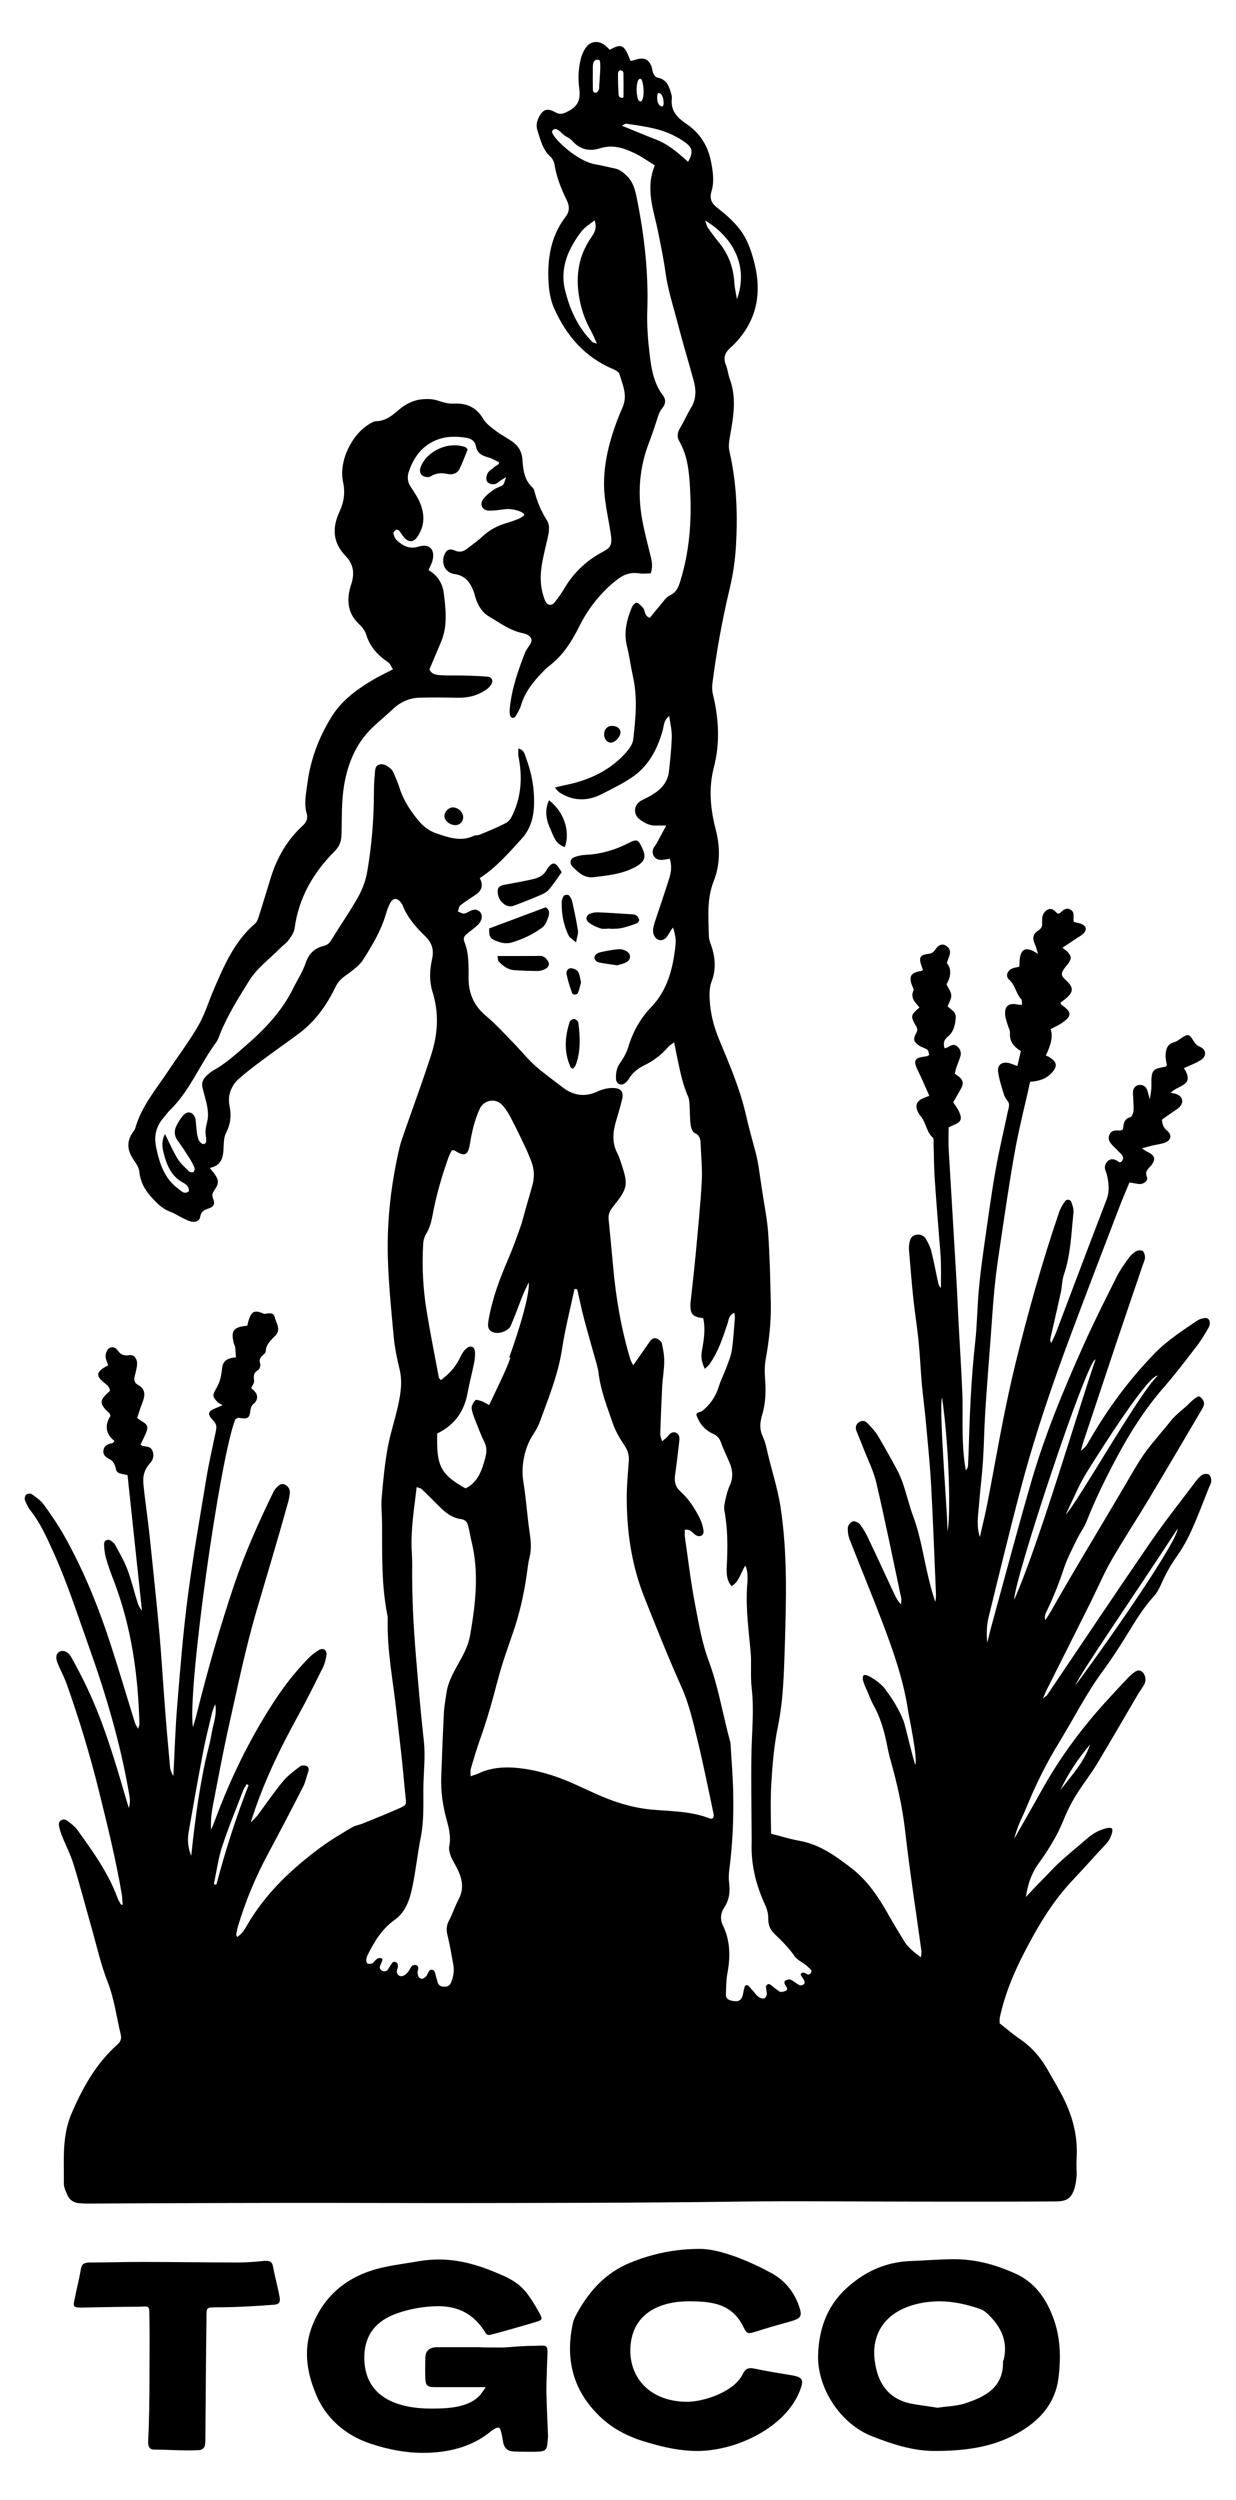
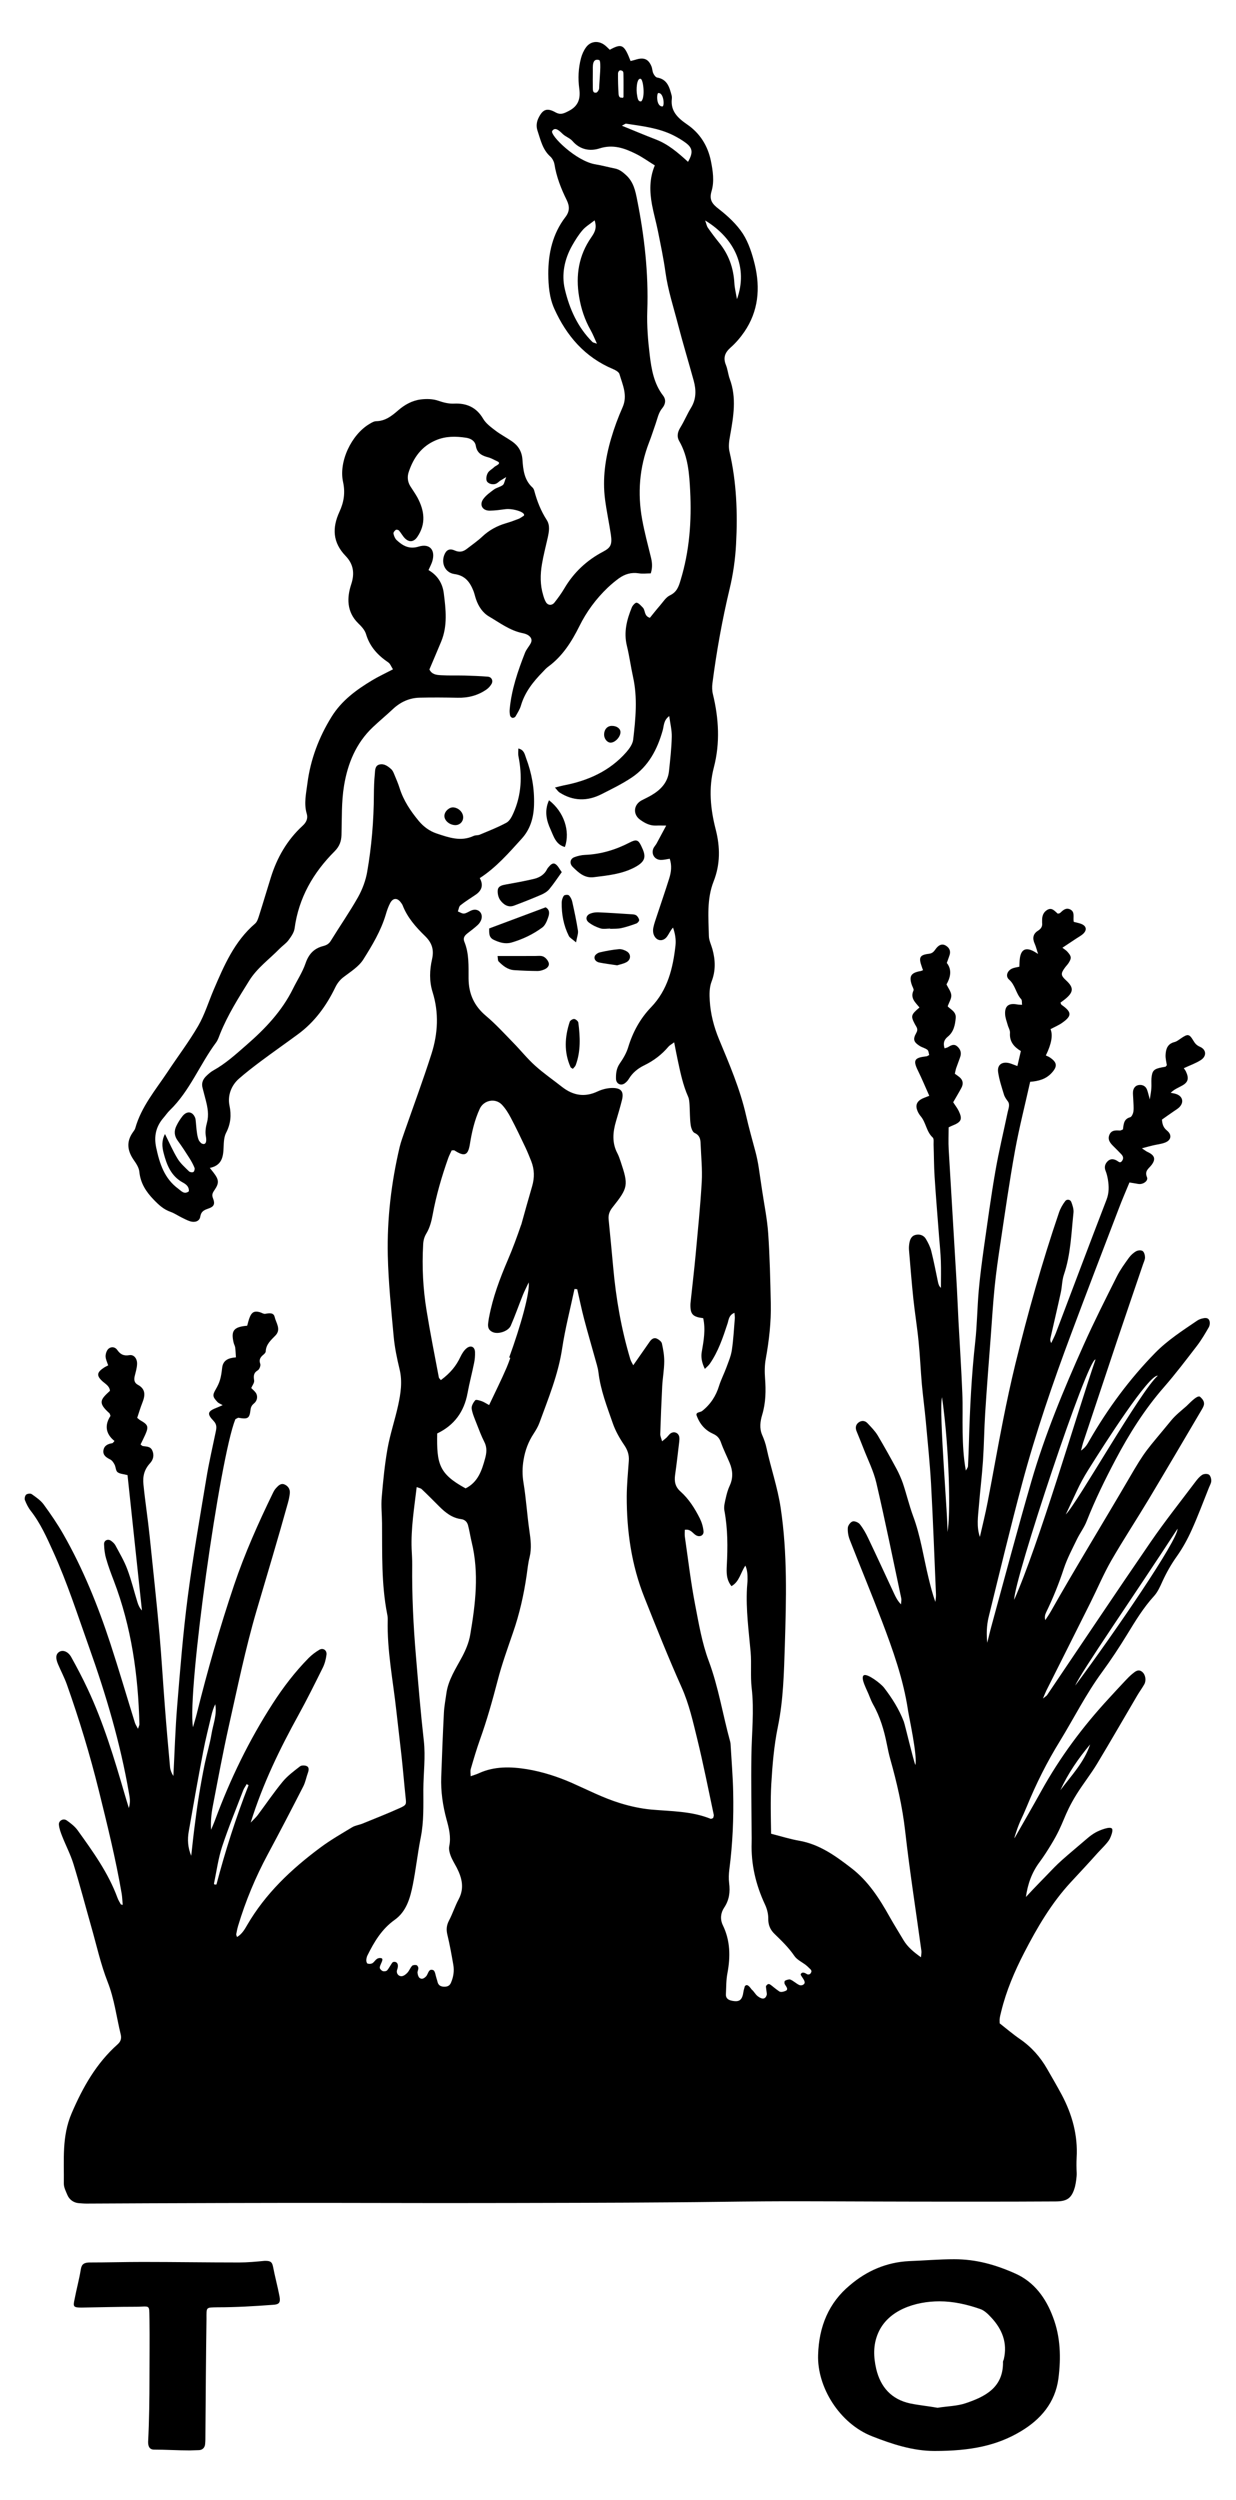
<svg xmlns="http://www.w3.org/2000/svg" id="a" viewBox="0 0 230.476 466.038">
  <path d="M225.423,274.887c-.283-.2-.92-.165-1.239.035-.507.318-.908.814-1.274,1.297-2.807,3.727-5.719,7.394-8.361,11.239-6.498,9.458-12.867,19.011-19.294,28.516-.094.142-.26.224-.779.649.342-.79.46-1.132.625-1.462,2.747-5.472,5.495-10.932,8.232-16.416,1.297-2.595,2.429-5.295,3.868-7.807,2.253-3.904,4.729-7.677,7.052-11.546,3.302-5.519,6.557-11.062,9.824-16.605.118-.189.224-.401.318-.601.33-.778-.059-1.309-.613-1.804-.507-.448-2.123,1.356-2.548,1.734-.979.861-2.017,1.663-2.83,2.653-4.776,5.826-4.659,5.283-8.008,11.05-4.08,7.005-10.425,17.407-14.4,24.483-.33.59-.719,1.144-1.085,1.71-.153-.578-.047-1.014.142-1.415,1.333-2.76,2.37-5.319,3.325-8.22.625-1.875,1.569-3.644,2.429-5.425.566-1.168,1.38-2.229,1.84-3.432,1.545-3.915,3.396-7.689,5.366-11.416,2.548-4.823,5.425-9.399,9.034-13.527,2.158-2.477,4.151-5.106,6.156-7.713.838-1.097,1.533-2.288,2.218-3.479.188-.354.236-.943.059-1.286-.283-.578-.92-.413-1.438-.283-.295.083-.578.212-.826.377-2.724,1.852-5.496,3.632-7.819,6.003-4.788,4.894-8.821,10.366-12.242,16.298-.354.601-.636,1.262-1.58,1.911.212-.802.307-1.238.448-1.651,2.076-6.239,4.151-12.477,6.239-18.716,1.604-4.776,3.243-9.553,4.871-14.341.141-.425.377-.873.377-1.309,0-.401-.153-.967-.436-1.179-.271-.2-.884-.153-1.214.035-.519.283-.991.731-1.345,1.203-.802,1.12-1.627,2.241-2.241,3.467-2.123,4.234-4.269,8.468-6.204,12.796-3.726,8.314-7.229,16.723-9.765,25.485-2.571,8.88-4.941,17.831-7.383,26.747-.306,1.097-.554,2.194-.825,3.29-.177-1.627-.118-3.231.248-4.765,2.04-8.314,4.045-16.652,6.25-24.919,2.535-9.458,5.708-18.728,9.14-27.891,2.913-7.807,5.909-15.591,8.892-23.386.613-1.627,1.309-3.22,1.981-4.847.495.083.79.13,1.085.177.306.047.601.13.908.118.766-.047,1.533-.672,1.274-1.286-.507-1.203.377-1.616.884-2.311.802-1.085.542-1.793-.814-2.406-.236-.106-.436-.283-1.015-.66.944-.248,1.51-.413,2.076-.542.743-.177,1.521-.248,2.229-.519,1.156-.436,1.357-1.439.378-2.241-.684-.554-.884-1.179-.943-2.052.707-.507,1.462-1.026,2.205-1.545.401-.283.849-.519,1.156-.896.814-.955.378-2.028-.825-2.359-.295-.094-.613-.13-.908-.189.672-.684,1.427-.944,2.111-1.333,1.167-.637,1.333-1.368.719-2.665-.118-.236-.295-.448-.389-.59,1.132-.531,2.229-.908,3.184-1.521,1.12-.731,1.038-1.958-.177-2.477-.625-.271-.92-.625-1.239-1.168-.766-1.274-1.038-1.262-2.359-.354-.366.248-.743.554-1.156.649-1.309.33-1.604,1.321-1.651,2.441-.024.649.165,1.321.236,1.875-.165.177-.2.271-.271.283-.212.047-.436.071-.66.118-1.486.283-1.816.601-1.934,2.052-.047.601.024,1.226-.024,1.84-.024.519-.13,1.05-.283,2.076-.271-.979-.366-1.427-.53-1.84-.26-.66-.849-.92-1.474-.849-.673.071-1.073.59-1.132,1.262-.036.448.035.908.047,1.368.023.767.117,1.533.035,2.288-.047.389-.318,1.014-.602,1.097-1.273.33-1.214,1.403-1.356,2.276-.259.094-.401.2-.53.2-.779-.035-1.592-.118-1.981.767-.413.943.153,1.592.779,2.205.483.483.967.955,1.438,1.462.342.366.46.767.13,1.226-.342.495-.625.165-.932-.024-.578-.354-1.215-.413-1.71.047-.53.495-.731,1.132-.413,1.875.2.495.318,1.026.413,1.557.212,1.286.236,2.512-.26,3.797-3.196,8.279-6.309,16.593-9.458,24.884-.248.625-.567,1.215-.849,1.828-.189-.342-.212-.637-.142-.92.637-2.83,1.309-5.649,1.923-8.479.248-1.109.224-2.3.59-3.373,1.273-3.75,1.368-7.666,1.781-11.534.071-.637-.165-1.356-.401-1.981-.2-.519-.837-.578-1.132-.189-.496.649-.92,1.392-1.179,2.17-3.161,9.27-5.791,18.692-8.126,28.198-.849,3.491-1.604,7.005-2.3,10.531-1.014,5.095-1.899,10.213-2.889,15.319-.413,2.146-.944,4.257-1.427,6.392-.66-1.946-.342-3.833-.189-5.72.224-2.819.578-5.625.766-8.456.2-2.972.224-5.956.413-8.928.306-4.812.684-9.612,1.05-14.411.224-3.054.412-6.109.719-9.152.271-2.653.648-5.307,1.05-7.949.872-5.814,1.698-11.64,2.747-17.43.779-4.269,1.863-8.491,2.819-12.796,1.569-.118,2.937-.495,3.986-1.627,1.144-1.238,1.073-1.993-.354-2.937-.212-.142-.472-.224-.708-.342q1.58-3.231.873-4.906c.719-.389,1.498-.708,2.17-1.179,1.863-1.309,1.816-2.005-.118-3.361-.094-.071-.106-.224-.2-.401.366-.283.743-.531,1.085-.837,1.38-1.203,1.368-2.028-.035-3.314-.979-.908-1.026-1.25-.26-2.312.212-.307.495-.578.708-.896.613-.955.578-1.286-.271-2.205-.189-.201-.448-.354-.861-.672.967-.637,1.781-1.179,2.595-1.722.436-.295.932-.543,1.309-.908.755-.743.53-1.51-.531-1.863-.424-.142-.861-.224-1.262-.33-.165-.884.306-1.887-.719-2.347-.767-.33-1.297.189-1.805.672-.094.094-.271.106-.436.153-.566-.436-1.061-1.227-1.946-.731-.731.413-1.003,1.12-.99,1.946.012.153-.012.307,0,.46.094.696-.189,1.132-.79,1.51-.92.578-1.038,1.415-.602,2.394.236.519.366,1.085.637,1.922-.483-.295-.66-.413-.837-.507-1.451-.755-2.311-.342-2.548,1.262-.082.519-.071,1.05-.106,1.627-.495.118-.955.165-1.356.342-.908.413-1.274,1.427-.566,2.052,1.167,1.014,1.274,2.583,2.264,3.656.189.201.106.649.165,1.05-.425-.024-.649-.012-.861-.059-1.604-.318-2.382.248-2.3,1.793.024.672.283,1.333.472,1.993.13.507.472,1.014.436,1.51-.118,1.58.696,2.583,2.029,3.385-.212.92-.413,1.804-.649,2.795-.484-.177-.825-.318-1.167-.436-1.51-.543-2.63.071-2.429,1.545.2,1.415.66,2.795,1.085,4.187.142.484.436.884.743,1.297.425.59.106,1.321-.047,2.017-.766,3.668-1.651,7.312-2.288,10.991-.825,4.741-1.462,9.505-2.146,14.27-.366,2.653-.72,5.307-.955,7.96-.283,3.208-.307,6.427-.66,9.611-.684,6.168-.99,12.348-1.168,18.551-.047,1.521-.094,3.054-.177,4.588-.024.283-.259.543-.401.826-.448-2.453-.555-4.812-.602-7.17-.047-2.441.047-4.894-.059-7.335-.177-4.422-.472-8.857-.708-13.279-.141-2.748-.248-5.507-.413-8.255-.46-7.937-.955-15.874-1.415-23.811-.082-1.368-.012-2.736-.012-4.128.272-.13.46-.236.649-.307,1.71-.672,1.969-1.191,1.25-2.712-.283-.59-.708-1.12-1.05-1.663.531-.932,1.05-1.781,1.521-2.665.413-.755.33-1.474-.377-2.04-.283-.224-.578-.425-.837-.613.106-.448.153-.755.248-1.038.248-.731.542-1.439.778-2.158.224-.731.024-1.356-.554-1.875-.578-.531-1.109-.271-1.663.071-.2.142-.472.177-.719.271-.318-1.002-.083-1.616.601-2.182,1.097-.884,1.356-2.158,1.474-3.479.106-1.191-.979-1.592-1.498-2.17.283-.814.731-1.474.673-2.087-.059-.684-.578-1.333-.897-2.005q1.356-2.359.059-3.998c.165-.46.354-.955.519-1.462.248-.767-.047-1.368-.684-1.757-.731-.448-1.321-.106-1.793.472-.366.46-.578.943-1.356,1.038-1.769.201-1.969.696-1.345,2.429.071.212.142.425.224.625-.165.071-.295.142-.424.165-1.816.307-2.229.943-1.663,2.594.118.354.424.802.307,1.05-.66,1.415.401,2.253,1.12,3.149-1.592,1.356-1.662,1.58-.849,3.125.271.519.684.873.248,1.627-.684,1.203-.46,1.722.66,2.429.448.283,1.026.389,1.427.719.224.189.236.649.33.955-.177.106-.236.142-.306.177-.071.035-.142.059-.212.071-2.276.248-2.535.731-1.58,2.677.731,1.486,1.368,3.019,2.111,4.682-.567.236-.979.366-1.368.554-.99.519-1.262,1.25-.826,2.288.142.342.354.684.59.967,1.003,1.179,1.05,2.878,2.241,3.963.259.236.153.873.165,1.333.071,1.993.059,3.986.189,5.967.236,3.738.554,7.465.837,11.204.118,1.521.283,3.043.33,4.576.059,1.639.012,3.302.012,4.953-.354-.318-.448-.672-.531-1.014-.412-1.946-.778-3.904-1.262-5.826-.2-.802-.59-1.58-1.014-2.288-.366-.613-1.026-.908-1.781-.778-.814.13-1.132.731-1.274,1.439-.082.448-.13.92-.094,1.368.259,3.043.495,6.097.814,9.128.283,2.665.719,5.307.978,7.972.272,2.653.378,5.331.613,8.008.212,2.276.519,4.552.731,6.84.354,3.88.755,7.76.979,11.652.377,6.875.625,13.751.92,20.638.024.46-.07.932-.106,1.403-.554-1.486-.908-2.96-1.274-4.446-.943-3.856-1.486-7.819-2.889-11.569-.731-1.993-1.227-4.092-1.899-6.097-.259-.767-.79-1.969-1.179-2.677-1.132-2.099-2.299-4.187-3.514-6.239-.507-.837-1.214-1.545-1.886-2.264-.472-.519-1.109-.578-1.663-.177-.555.401-.66,1.002-.401,1.639.436,1.073.872,2.123,1.285,3.196.826,2.135,1.887,4.222,2.406,6.439,1.663,7.147,3.125,14.341,4.646,21.523.071.354-.035.755-.047,1.132-.625-.649-.967-1.321-1.285-2.005-1.616-3.467-3.208-6.934-4.859-10.39-.424-.896-.92-1.781-1.533-2.547-.271-.342-.978-.637-1.356-.519-.389.118-.849.743-.884,1.168-.047.731.083,1.521.342,2.205,1.981,5.071,4.069,10.083,6.003,15.166,2.064,5.425,4.021,10.909,4.882,16.699.165,1.179,1.781,8.468,1.368,10.166-.389-.92-1.946-7.56-2.158-8.102-.884-2.311-2.193-4.375-3.691-6.321-.66-.837-3.078-2.63-3.727-2.323-.814.401.649,2.901,1.015,3.951.2.519.424,1.038.696,1.533,1.285,2.264,2.028,4.776,2.535,7.324.189.955.389,1.911.648,2.842,1.25,4.422,2.265,8.869,2.784,13.456.837,7.442,2.005,14.848,3.019,22.266.047.318-.036.66-.071,1.215-1.403-1.002-2.5-1.922-3.255-3.184-.861-1.451-1.757-2.877-2.583-4.34-1.911-3.42-4.01-6.699-7.182-9.128-2.925-2.252-5.885-4.399-9.659-5.071-1.71-.295-3.385-.826-5.272-1.309-.047-3.066-.142-6.18.035-9.305.212-3.585.507-7.147,1.239-10.697,1.014-4.965,1.12-10.036,1.285-15.084.26-8.562.507-17.124-.778-25.674-.567-3.797-1.828-7.394-2.63-11.109-.177-.849-.472-1.675-.825-2.477-.519-1.203-.366-2.512.012-3.75.673-2.252.708-4.505.531-6.816-.094-1.203-.082-2.453.142-3.644.613-3.396,1.003-6.816.932-10.26-.094-4.363-.189-8.727-.484-13.079-.189-2.724-.755-5.437-1.156-8.149-.2-1.356-.401-2.712-.601-4.069-.118-.837-.389-2.182-.614-2.996-.601-2.252-1.238-4.505-1.757-6.781-1.121-4.953-3.125-9.588-5.059-14.246-.943-2.288-1.556-4.658-1.71-7.111-.083-1.191-.083-2.512.33-3.585.802-2.064.719-4.033.165-6.062-.225-.814-.637-1.616-.66-2.429-.071-3.432-.424-6.887.884-10.201,1.25-3.172,1.238-6.368.389-9.682-.979-3.797-1.368-7.666-.342-11.581,1.179-4.54.92-9.093-.177-13.621-.165-.649-.177-1.38-.094-2.04.766-5.92,1.816-11.793,3.207-17.607.66-2.736,1.061-5.578,1.203-8.385.307-5.743.094-11.487-1.214-17.136-.248-1.026-.083-2.064.117-3.149.614-3.455,1.215-6.958-.07-10.425-.318-.861-.389-1.816-.731-2.653-.542-1.344-.189-2.288.872-3.231.967-.849,1.828-1.863,2.56-2.925,2.641-3.856,3.007-8.137,1.957-12.548-.483-1.981-1.132-4.045-2.217-5.743-1.144-1.757-2.783-3.278-4.446-4.576-1.25-.955-1.887-1.71-1.403-3.349.555-1.863.248-3.833-.13-5.696-.578-2.795-2.04-5.13-4.422-6.758-1.734-1.191-3.114-2.477-2.854-4.764.023-.177.012-.472-.036-.649-.401-1.498-.79-2.995-2.689-3.326-.283-.047-.578-.448-.72-.767-.2-.401-.177-.908-.354-1.321-.566-1.38-1.427-1.722-2.925-1.25-.318.106-.66.177-.967.259-1.202-3.102-1.627-3.326-3.879-2.099-.378-.342-.731-.755-1.168-1.026-1.144-.719-2.465-.519-3.255.566-.436.59-.755,1.321-.944,2.028-.495,1.875-.578,3.786-.318,5.696.248,1.84-.153,3.22-1.981,4.151-.897.46-1.51.778-2.477.236-1.557-.861-2.324-.554-3.101.967-.413.802-.507,1.627-.236,2.453.578,1.722.943,3.55,2.406,4.847.354.307.684.955.755,1.415.377,2.37,1.238,4.564,2.288,6.687.554,1.144.578,2.099-.248,3.172-2.382,3.113-3.196,6.746-3.184,10.567.012,2.217.2,4.47,1.121,6.522,2.276,5.047,5.696,9.022,10.92,11.227.472.201,1.109.543,1.227.944.59,2.017,1.569,3.974.578,6.203-.837,1.887-1.557,3.833-2.135,5.814-1.085,3.691-1.628,7.477-1.132,11.333.283,2.194.754,4.364,1.085,6.557.283,1.922-.059,2.465-1.439,3.196-3.031,1.592-5.484,3.868-7.241,6.864-.543.92-1.179,1.793-1.84,2.63-.46.578-1.203.554-1.581-.071-.248-.413-.401-.896-.53-1.356-.566-1.875-.542-3.797-.224-5.696.271-1.651.707-3.29,1.073-4.93.248-1.132.484-2.335-.177-3.349-1.085-1.687-1.804-3.503-2.311-5.413-.059-.224-.165-.46-.318-.613-1.569-1.403-1.769-3.326-1.899-5.236-.107-1.51-.79-2.606-1.993-3.42-1.015-.696-2.111-1.262-3.078-2.005-.837-.637-1.757-1.321-2.264-2.194-1.227-2.087-3.043-2.925-5.425-2.807-1.014.047-1.993-.212-2.948-.543-.99-.342-2.17-.366-3.243-.236-1.615.201-3.031.991-4.269,2.076-1.168,1.014-2.359,1.946-4.034,1.981-.424,0-.872.271-1.262.507-3.349,1.97-5.779,7.005-4.93,10.838.436,2.017.142,3.774-.684,5.555-1.368,2.984-1.274,5.708,1.167,8.232,1.38,1.439,1.745,3.113,1.038,5.26-.825,2.488-.872,5.142,1.297,7.276.602.578,1.239,1.262,1.463,2.028.696,2.335,2.193,3.951,4.151,5.272.365.248.542.778.872,1.286-1.403.731-2.653,1.309-3.833,2.017-2.972,1.781-5.743,3.797-7.618,6.828-2.37,3.821-3.939,7.984-4.505,12.418-.224,1.828-.696,3.75-.118,5.673.248.826-.059,1.58-.779,2.229-2.889,2.653-4.776,5.944-5.932,9.67-.731,2.323-1.415,4.67-2.158,6.993-.177.554-.366,1.226-.766,1.569-3.869,3.314-5.791,7.831-7.725,12.336-.955,2.241-1.675,4.635-2.889,6.734-1.722,2.972-3.821,5.72-5.72,8.597-2.241,3.361-4.894,6.486-6.015,10.484-.082.283-.295.531-.472.79-1.215,1.745-.99,3.408.177,5.106.472.672.991,1.451,1.061,2.229.212,2.123,1.25,3.715,2.677,5.189.92.955,1.84,1.816,3.125,2.264.708.248,1.357.696,2.041,1.038.542.271,1.096.566,1.675.743.861.248,1.698-.024,1.84-.873.177-1.073.79-1.262,1.615-1.557.932-.318,1.168-.837.779-1.816-.283-.684-.13-1.026.26-1.592.92-1.344.814-1.958-.201-3.279-.177-.224-.354-.448-.672-.849,2.288-.472,2.512-2.099,2.571-3.892.035-.908.071-1.899.472-2.665.849-1.651,1.003-3.279.625-5.059-.389-1.852.331-3.762,1.757-5.012,1.309-1.144,2.701-2.217,4.104-3.267,2.264-1.687,4.588-3.314,6.863-4.989,3.137-2.288,5.343-5.331,7.017-8.798.354-.731.861-1.38,1.509-1.875,1.309-1.002,2.83-1.934,3.692-3.278,1.662-2.642,3.29-5.342,4.198-8.385.212-.731.46-1.462.814-2.135.519-.991,1.32-1.026,1.969-.165.13.177.283.366.366.578.884,2.276,2.465,4.057,4.163,5.708,1.285,1.25,1.722,2.524,1.321,4.316-.46,2.017-.542,4.104.094,6.132,1.214,3.868,1.002,7.748-.2,11.522-1.557,4.871-3.338,9.67-5.024,14.506-.318.943-.672,1.875-.908,2.842-1.569,6.663-2.37,13.432-2.217,20.261.118,5.024.637,10.06,1.096,15.072.189,2.052.613,4.092,1.097,6.097.566,2.311.212,4.552-.271,6.781-.59,2.689-1.486,5.319-1.969,8.019-.531,2.995-.826,6.05-1.085,9.093-.142,1.592.047,3.208.059,4.823.047,5.649-.142,11.322.955,16.923.082.366.118.755.106,1.132-.141,5.696.991,11.263,1.604,16.888.306,2.807.66,5.614.967,8.432.283,2.583.495,5.177.766,7.76.13,1.25.189,1.38-1.05,1.946-2.299,1.038-4.646,1.958-6.982,2.913-.637.259-1.368.342-1.934.684-2.029,1.226-4.093,2.406-5.98,3.821-5.378,3.998-10.201,8.55-13.609,14.423-.472.825-.979,1.686-1.886,2.217-.071-.248-.165-.401-.142-.531.094-.531.2-1.05.354-1.569,1.392-4.635,3.243-9.069,5.531-13.326,2.253-4.187,4.435-8.397,6.604-12.631.413-.79.566-1.722.884-2.583.165-.472.236-.991-.212-1.215-.354-.165-.99-.177-1.262.035-1.144.884-2.335,1.769-3.243,2.866-1.651,2.005-3.114,4.163-4.67,6.25-.283.377-.648.696-1.297,1.38,2.311-7.383,5.472-13.81,8.939-20.108,1.592-2.889,3.054-5.838,4.517-8.786.366-.743.578-1.592.684-2.406.106-.837-.637-1.333-1.333-.92-.719.425-1.403.943-1.993,1.533-2.535,2.571-4.717,5.425-6.675,8.456-4.422,6.84-7.96,14.128-10.779,21.759-.224.613-.495,1.203-.743,1.804-.094-1.521.047-2.96.318-4.375.955-4.965,1.875-9.93,2.972-14.859,1.627-7.241,3.113-14.529,5.2-21.641,1.969-6.675,3.974-13.338,5.838-20.049.165-.59.295-1.191.354-1.793.083-.767-.318-1.368-.99-1.651-.672-.295-1.156.224-1.569.672-.259.271-.448.625-.613.967-2.712,5.578-5.236,11.239-7.218,17.112-2.665,7.913-4.965,15.933-6.969,24.035-.177.719-.401,1.427-.696,2.465-1.12-6.604,5.024-50.322,7.902-57.41.177-.106.342-.189.531-.283,1.793.318,2.11.165,2.299-1.498.071-.578.295-.873.684-1.203.59-.483.719-1.368.271-1.981-.224-.307-.519-.542-.825-.849.188-.46.613-.979.542-1.427-.13-.826-.118-1.403.696-1.887.295-.177.554-.873.448-1.179-.306-.837.059-1.297.625-1.757.165-.142.377-.366.389-.554.047-1.356.991-2.135,1.84-3.019,1.073-1.144.071-2.335-.177-3.444-.189-.826-1.014-.708-1.745-.566-.318.059-.684-.224-1.05-.318-.932-.248-1.438-.024-1.816.873-.236.543-.354,1.144-.507,1.663-2.535.212-3.066.932-2.512,3.22.083.295.248.578.283.873.071.578.082,1.168.13,1.804-1.427.106-2.417.543-2.571,1.97-.212,1.911-.449,2.701-1.191,3.986-.637,1.097-.601,1.392.331,2.382.2.212.519.318.955.566-.565.248-.766.354-.967.425-1.84.696-2.028,1.156-.743,2.5.672.696.578,1.309.413,2.076-.59,2.842-1.25,5.673-1.722,8.538-1.227,7.406-2.524,14.789-3.491,22.218-.873,6.746-1.415,13.539-1.97,20.32-.354,4.34-.483,8.703-.707,13.055-.354-.543-.566-1.097-.625-1.675-.342-3.738-.672-7.465-.955-11.204-.354-4.493-.613-8.998-1.002-13.492-.543-6.144-1.227-12.265-1.852-18.421-.33-3.172-.826-6.333-1.144-9.517-.165-1.568.141-2.819,1.25-4.021.578-.637.791-1.486.389-2.359-.354-.778-1.096-.708-1.769-.814-.117-.024-.224-.153-.412-.295.283-.59.601-1.203.872-1.816.672-1.521.542-1.863-.932-2.701-.189-.106-.342-.271-.566-.448.318-.955.601-1.911.967-2.83.531-1.344.649-2.536-.861-3.338-.648-.354-.731-.92-.578-1.58.177-.743.413-1.486.448-2.241.059-1.014-.566-1.84-1.427-1.698-1.097.189-1.698-.153-2.288-.991-.389-.566-1.132-.637-1.627-.189-.331.307-.531.92-.531,1.392.012.566.306,1.132.484,1.698-.318.165-.531.259-.72.377-1.427.92-1.509,1.545-.295,2.63.567.495,1.274.861,1.345,1.734-1.781,1.639-2.299,2.217-.106,4.175.094.094.118.271.212.495-1.144,1.734-.909,3.361.743,4.682-.212.224-.295.389-.413.413-.826.118-1.521.448-1.651,1.333-.13.908.519,1.321,1.262,1.698.342.165.625.578.814.955.236.448.212,1.144.555,1.415.424.33,1.096.342,1.863.543.896,8.397,1.793,16.817,2.689,25.238-.436-.46-.672-.991-.837-1.533-.637-2.04-1.132-4.139-1.887-6.133-.578-1.568-1.451-3.019-2.241-4.505-.177-.318-.484-.59-.79-.814-.578-.425-1.333-.106-1.309.625.024.896.13,1.828.389,2.701.389,1.392.908,2.76,1.427,4.116,3.29,8.621,4.553,17.596,4.777,26.759,0,.189-.118.377-.271.837-.271-.531-.484-.826-.578-1.156-1.521-4.894-2.96-9.812-4.552-14.683-2.311-7.064-5.094-13.951-8.786-20.426-1.096-1.922-2.359-3.762-3.668-5.555-.566-.767-1.427-1.356-2.229-1.922-.224-.165-.814-.094-1.038.094-.212.189-.342.731-.236,1.002.271.708.625,1.415,1.085,2.005,1.816,2.323,2.996,4.977,4.198,7.63,2.63,5.79,4.564,11.852,6.698,17.831,3.161,8.869,5.826,17.89,7.43,27.183.13.79.33,1.557-.024,2.771-.331-1.109-.566-1.816-.766-2.536-1.946-6.687-3.951-13.362-6.923-19.683-.944-2.017-1.981-3.986-3.055-5.92-.601-1.073-1.592-1.403-2.264-.955-.613.413-.684,1.144-.2,2.276.542,1.274,1.191,2.5,1.651,3.786,2.3,6.498,4.305,13.079,5.956,19.766,1.58,6.392,3.16,12.772,4.269,19.258.107.66.118,1.333.189,2.064-.224-.071-.33-.071-.366-.118-.212-.389-.46-.778-.613-1.203-1.71-4.658-4.587-8.633-7.442-12.607-.53-.719-1.285-1.309-2.028-1.828-.637-.436-1.521.047-1.451.814.071.743.342,1.474.625,2.182.673,1.71,1.533,3.349,2.076,5.095,1.191,3.868,2.217,7.795,3.325,11.699.99,3.455,1.757,7.005,3.066,10.331,1.25,3.184,1.639,6.51,2.429,9.765.177.731.035,1.321-.566,1.852-3.974,3.538-6.486,7.984-8.574,12.843-1.863,4.328-1.403,8.703-1.463,13.102-.012.731.389,1.486.684,2.194.366.837,1.168,1.403,2.076,1.474.483.035.955.083,1.438.083,3.974-.012,7.96-.047,11.935-.059,8.656-.024,17.301-.071,25.957-.071,9.494-.012,18.976.035,28.469.035,8.491,0,16.982-.024,25.461-.047,5.885-.012,11.758-.047,17.643-.094,5.637-.035,11.286-.142,16.935-.177,4.576-.035,9.163-.012,13.751,0,5.048.012,10.107.047,15.154.047,5.814.012,11.628,0,17.442,0,2.677-.012,5.354-.024,8.031-.035,2.158-.012,2.996-.637,3.574-2.748.177-.708.341-1.899.318-2.536-.047-.955-.059-1.911-.012-2.866.248-4.198-.837-8.078-2.783-11.746-.873-1.616-1.793-3.208-2.713-4.8-1.274-2.229-2.925-4.092-5.047-5.555-1.321-.908-2.548-1.958-3.809-2.948,0-.33-.036-.637.012-.932.059-.448.189-.896.295-1.344.932-3.809,2.465-7.394,4.258-10.873,2.429-4.705,5.082-9.258,8.715-13.173,1.663-1.793,3.338-3.585,4.965-5.413.555-.625,1.958-1.946,2.311-2.701.177-.389.637-1.462.401-1.84-.342-.542-2.418.33-3.031.672-.53.295-1.038.66-1.498,1.05-6.687,5.661-5.142,4.411-8.904,8.232-.896.908-1.757,1.84-2.63,2.771.342-2.429,1.097-4.564,2.559-6.522.766-1.038,1.474-2.146,2.146-3.255,2.512-4.116,2.205-5.26,4.741-9.364,1.214-1.946,2.653-3.75,3.833-5.708,2.535-4.198,4.965-8.444,7.453-12.666.424-.731.932-1.403,1.345-2.135.401-.731.224-1.804-.389-2.312-.708-.59-1.297-.083-1.828.354-.472.389-.908.826-1.32,1.274-1.05,1.109-2.087,2.241-3.126,3.373-4.847,5.248-9.08,10.944-12.548,17.206-1.628,2.948-3.326,5.861-4.989,8.786-.071-.035.188-.755.377-1.344.2-.613.59-1.616.873-2.205.318-.684.519-1.097,1.049-2.37,1.722-4.21,3.762-8.291,6.156-12.159,2.618-4.281,4.87-8.786,7.854-12.855,1.663-2.276,3.232-4.647,4.706-7.064,1.521-2.488,3.019-4.965,5.001-7.135.696-.767,1.144-1.793,1.58-2.76.754-1.639,1.616-3.161,2.665-4.635,1.097-1.545,2.005-3.208,2.784-4.941,1.167-2.571,2.146-5.224,3.196-7.843.165-.425.436-.849.448-1.285.012-.401-.153-.979-.448-1.179ZM37.108,334.643c-.307,1.887-.566,3.774-.802,5.673-.248,1.863-.436,3.75-.648,5.625-.637-1.521-.731-3.043-.46-4.552.861-4.965,1.745-9.93,2.689-14.871.424-2.252,1.003-4.481,1.521-6.71.165-.719.389-1.439.731-2.123.354,1.922-.389,3.691-.696,5.519-.306,1.875-.873,3.715-1.262,5.578-.401,1.946-.755,3.904-1.073,5.861ZM40.01,351.295c-.059-.047-.118-.142-.106-.189.483-2.312.79-4.67,1.521-6.899,1.167-3.538,2.594-6.993,3.927-10.484.154-.389.413-.731.696-1.215.071.307.342.177.295.295-2.335,5.956-4.375,12.348-5.979,18.48-.248.012-.319.035-.354.012ZM137.422,55.768c-.212-1.226-.436-2.099-.484-2.984-.165-2.842-1.061-5.378-2.877-7.583-.719-.884-1.415-1.816-2.064-2.748-.212-.307-.283-.731-.507-1.356,5.555,3.373,8.031,8.821,5.932,14.671ZM122.786,17.346c1.026-.071,1.191,2.665.673,2.5-1.179-.094-1.003-2.642-.673-2.5ZM119.425,14.692c.519-.083.944,3.55.13,4.21-.649.083-.673-.778-.755-1.144-.212-1.014-.071-3.208.625-3.066ZM116.76,23.054c3.019.46,6.062.79,8.845,2.194.814.413,1.616.884,2.347,1.439,1.227.943,1.297,1.816.342,3.479-1.91-1.745-3.703-3.278-5.955-4.151-2.075-.802-4.128-1.663-6.38-2.583.425-.201.625-.401.802-.377ZM115.781,13.124c.484.059.46.425.472.649.036,1.427.012,2.854.012,4.281-.094.33-.307.106-.46.153-.354,0-.436-.436-.46-.66-.082-1.286-.118-2.571-.106-3.856,0-.189.177-.672.542-.566ZM111.748,11.201c.424.307.024,3.491-.024,5.236-.012.295-.318.802-.555.837-.66.094-.613-.495-.625-.932-.024-1.002-.012-1.993,0-2.984.012-.849-.2-2.594,1.203-2.158ZM110.474,63.752c-2.748-2.724-4.281-6.168-5.142-9.812-.66-2.771-.083-5.637,1.368-8.185.565-.991,1.179-1.981,1.922-2.842.566-.672,1.368-1.132,2.252-1.84.507,1.498-.059,2.347-.613,3.161-2.347,3.373-2.948,7.088-2.276,11.086.366,2.205,1.049,4.293,2.158,6.239.401.708.696,1.474,1.167,2.512-.495-.189-.719-.2-.837-.318ZM78.904,232.007c.036-.767.189-1.403.625-2.123.601-1.002.932-2.241,1.144-3.42.66-3.621,1.687-7.135,2.913-10.602.177-.495.436-.967.637-1.415.236,0,.412-.059.519,0,1.863,1.203,2.535.967,2.877-1.168.366-2.276.872-4.493,1.84-6.592.731-1.592,2.865-2.064,4.116-.778.673.708,1.215,1.58,1.675,2.453.967,1.828,1.852,3.691,2.736,5.555.389.826.731,1.686,1.073,2.536.602,1.545.637,3.054.165,4.682-.696,2.382-1.368,4.776-2.028,7.17l-.012-.012c-.766,2.229-1.569,4.434-2.5,6.592-1.474,3.444-2.783,6.923-3.479,10.614-.012.083-.036.153-.047.224-.107.967-.519,2.04.719,2.594,1.026.46,2.901-.153,3.361-1.191.825-1.887,1.498-3.833,2.264-5.743.271-.672.613-1.321,1.085-2.335.248,1.899-1.521,8.173-3.632,13.975.071.035.142.082.201.118-.283.778-.519,1.415-.708,1.84-.991,2.312-2.123,4.552-3.243,6.934-.555-.295-.932-.554-1.345-.708-.413-.142-1.097-.366-1.238-.189-.366.413-.743,1.073-.673,1.58.153.955.578,1.887.932,2.807.448,1.144.873,2.288,1.427,3.373.542,1.05.436,2.052.142,3.113-.613,2.252-1.333,4.411-3.632,5.555-4.965-2.712-5.401-4.54-5.295-10.237,3.184-1.521,5.024-4.045,5.661-7.524.342-1.875.837-3.715,1.214-5.59.142-.66.201-1.368.177-2.052-.036-.979-.767-1.356-1.569-.719-.495.401-.873,1.026-1.156,1.616-.79,1.675-1.828,2.972-3.645,4.328-.13-.177-.341-.33-.377-.519-.778-4.128-1.604-8.243-2.276-12.395-.672-4.08-.884-8.208-.648-12.348ZM86.192,308.804c-1.168,2.205-2.618,4.328-2.96,6.887-.165,1.203-.401,2.406-.46,3.621-.201,3.974-.354,7.949-.496,11.923-.094,2.689.283,5.331.991,7.937.448,1.616.861,3.231.507,4.965-.117.554.047,1.215.248,1.757.295.79.755,1.51,1.144,2.252.979,1.911,1.462,3.833.354,5.908-.684,1.274-1.12,2.677-1.793,3.951-.46.884-.542,1.675-.306,2.642.448,1.852.779,3.727,1.109,5.614.2,1.156.024,2.276-.448,3.361-.26.59-.708.731-1.297.719-.601-.024-1.026-.248-1.191-.861-.059-.224-.107-.448-.189-.66-.189-.554-.26-1.427-.625-1.569-.908-.366-.908.755-1.356,1.191-.366.377-.79.578-1.203.248-.224-.189-.33-.613-.366-.943-.024-.295.177-.601.154-.884,0-.2-.189-.507-.342-.543-.26-.059-.673-.035-.826.13-.354.389-.531.932-.896,1.309-.283.307-.731.637-1.109.625-.648-.012-.978-.66-.79-1.179.495-1.356-.33-1.651-.79-1.439-.212.118-.672,1.097-1.073,1.533-.153.165-.59.224-.814.13-.248-.094-.566-.425-.554-.649.012-.578.861-1.592.295-1.757-1.014-.2-1.179.719-1.745.979-.248.106-.59.106-.837.024-.13-.047-.224-.389-.224-.601.012-.295.071-.613.2-.884,1.262-2.559,2.689-4.953,5.094-6.663,2.205-1.569,2.89-4.08,3.385-6.557.578-2.913.896-5.885,1.474-8.798.59-2.96.484-5.944.484-8.916.012-3.054.436-6.097.082-9.175-.59-5.236-1.026-10.496-1.463-15.744-.483-5.649-.754-11.298-.696-16.97.012-.991-.059-1.981-.106-2.984-.142-3.821.472-7.571.943-11.534.448.177.766.224.944.401,1.109,1.05,2.181,2.135,3.266,3.22,1.156,1.156,2.406,2.146,4.093,2.359.696.094,1.109.531,1.274,1.156.271,1.038.424,2.087.672,3.125,1.415,5.791.708,11.546-.271,17.289-.248,1.427-.802,2.748-1.486,4.057ZM132.976,338.901c-.189.059-.366.189-.46.142-3.55-1.439-7.335-1.392-11.062-1.722-1.981-.189-3.88-.601-5.802-1.191-3.161-.967-6.062-2.477-9.057-3.797-2.641-1.156-5.472-2.064-8.314-2.536-2.984-.483-6.097-.59-9.022.767-.401.189-.849.307-1.498.542,0-.542-.094-.979.024-1.356.53-1.828,1.073-3.668,1.71-5.46,1.297-3.609,2.324-7.277,3.29-10.98.779-3.031,1.851-5.991,2.866-8.951,1.214-3.479,2.017-7.052,2.547-10.685.165-1.144.271-2.288.555-3.396.413-1.686.2-3.314-.047-5-.424-2.937-.601-5.92-1.085-8.857-.248-1.474-.236-2.854.012-4.304.295-1.781.897-3.385,1.887-4.882.413-.637.814-1.309,1.073-2.017,1.651-4.529,3.491-8.975,4.222-13.798.566-3.75,1.521-7.43,2.311-11.145.165.012.342.035.507.047.425,1.852.802,3.715,1.286,5.555.637,2.441,1.356,4.859,2.028,7.3.236.884.542,1.757.649,2.665.389,3.302,1.592,6.368,2.665,9.458.495,1.427,1.262,2.783,2.111,4.033.649.943.967,1.863.884,2.984-.153,2.205-.377,4.411-.389,6.628-.012,6.474.884,12.807,3.302,18.857,2.229,5.614,4.47,11.227,6.934,16.735,1.391,3.113,2.111,6.38,2.913,9.635,1.144,4.682,2.076,9.411,3.078,14.117.047.189-.071.425-.118.613ZM151.22,367.723c-.118.354-.543.413-.755.271-1.038-.684-1.168.094-1.168.094.236.566,1.227,1.462.472,1.875-.224.165-.53.142-.707.071-.555-.236-1.121-.802-1.687-1.026-.224-.083-.555.035-.884.153-.26.165-.212.236-.212.519,0,.342.884,1.026.295,1.403-.389.165-.955.354-1.274.13-1.733-1.191-1.839-1.804-2.441-1.026-.118.13.189,1.403.118,1.663-.271.979-1.014.814-1.745.212-.413-.342-.649-.861-1.061-1.191-.342-.436-.826-1.203-1.286-.613-.106.425-.212.696-.248.979-.224,1.616-.754,2.017-2.205,1.71-.708-.153-1.121-.507-1.073-1.238.071-1.297.035-2.618.283-3.88.578-3.078.543-6.074-.849-8.939-.555-1.156-.401-2.323.236-3.278.967-1.451,1.144-2.937.932-4.599-.106-.826-.07-1.686.036-2.512.625-4.8.825-9.611.719-14.435-.059-2.901-.306-5.802-.472-8.703-.012-.224-.024-.46-.083-.684-1.38-5-2.181-10.178-3.998-15.048-1.274-3.408-1.852-6.946-2.535-10.461-.814-4.198-1.309-8.468-1.923-12.701-.059-.436-.012-.873-.012-1.297,1.085-.2,1.462.649,2.087,1.014.708.413,1.498.035,1.403-.778-.082-.814-.331-1.651-.696-2.382-.932-1.852-2.04-3.609-3.597-5-.99-.873-1.179-1.887-1.003-3.102.295-2.052.519-4.104.767-6.156.035-.295.059-.613.012-.908-.153-.837-1.085-1.144-1.733-.578-.225.2-.401.46-.613.672-.212.2-.449.377-.861.719-.142-.554-.354-.967-.342-1.356.094-2.984.212-5.967.365-8.939.083-1.521.366-3.043.378-4.564.012-1.132-.189-2.276-.436-3.385-.082-.354-.554-.719-.932-.896-.566-.259-1.014.094-1.344.566-1.003,1.439-2.005,2.866-3.066,4.399-.189-.377-.436-.755-.555-1.156-1.675-5.59-2.665-11.298-3.184-17.1-.271-2.972-.554-5.932-.849-8.892-.094-.884.153-1.58.731-2.3,2.925-3.679,2.983-4.116,1.498-8.55-.177-.507-.342-1.026-.59-1.498-1.05-1.969-.861-3.986-.26-6.015.389-1.309.779-2.63,1.109-3.951.366-1.498-.106-2.205-1.698-2.229-.943-.012-1.969.236-2.83.637-2.429,1.156-4.588.767-6.639-.826-1.675-1.321-3.444-2.536-5.024-3.963-1.474-1.321-2.712-2.889-4.104-4.304-1.651-1.698-3.255-3.455-5.059-4.977-2.229-1.863-3.243-4.139-3.255-7.005-.012-2.288.118-4.611-.779-6.805-.295-.719.035-1.156.555-1.569.66-.519,1.344-1.014,1.957-1.592.318-.295.59-.731.684-1.144.271-1.132-.684-1.969-1.769-1.592-.507.177-.955.554-1.462.625-.366.059-.779-.248-1.179-.389.153-.389.188-.92.472-1.144.896-.719,1.875-1.309,2.819-1.958q1.839-1.238.79-3.113c3.054-1.969,5.413-4.694,7.819-7.347,1.569-1.722,2.229-3.833,2.3-6.298.094-3.066-.425-5.92-1.486-8.739-.248-.649-.33-1.521-1.439-1.781,0,.542-.07,1.026.024,1.474.719,3.621.578,7.159-.944,10.567-.295.672-.708,1.474-1.297,1.793-1.604.873-3.314,1.533-5,2.241-.342.142-.79.071-1.121.224-2.382,1.12-4.646.295-6.887-.448-1.309-.436-2.418-1.238-3.338-2.335-1.533-1.852-2.842-3.797-3.573-6.109-.272-.873-.637-1.71-.991-2.559-.141-.354-.306-.743-.566-.979-.625-.566-1.344-1.109-2.229-.873-.838.224-.779,1.097-.838,1.734-.13,1.297-.165,2.595-.177,3.904-.024,4.823-.424,9.623-1.25,14.376-.283,1.616-.896,3.255-1.698,4.694-1.58,2.795-3.42,5.437-5.094,8.161-.366.601-.861.826-1.463.979-1.698.448-2.665,1.521-3.243,3.22-.566,1.639-1.556,3.137-2.335,4.717-2.064,4.187-5.2,7.477-8.692,10.508-1.957,1.71-3.868,3.455-6.167,4.729-.46.259-.884.625-1.262.991-.66.613-.99,1.344-.743,2.264.2.743.377,1.486.578,2.217.366,1.415.637,2.807.236,4.281-.212.79-.354,1.686-.2,2.512.306,1.663-.46,1.592-.897,1.274l-.212-.236c-.696-.649-.684-3.915-.861-4.411-.472-1.286-1.569-1.427-2.418-.33-.412.531-.79,1.12-1.085,1.734-.484.955-.448,1.887.236,2.807.766,1.038,1.474,2.135,2.17,3.231.366.578.696,1.179.955,1.816.082.212-.035.672-.212.778-.177.118-.637.047-.802-.106-.755-.743-1.592-1.474-2.135-2.359-.861-1.403-1.521-2.937-2.359-4.611-.66,1.25-.542,2.382-.271,3.467.578,2.264,1.391,4.387,3.632,5.59.601.33,1.167.778,1.085,1.627-.861.649-1.392-.059-1.981-.495-2.583-1.899-3.467-4.67-4.104-7.654-.448-2.135-.047-3.915,1.345-5.543.401-.46.743-.979,1.179-1.403,3.75-3.621,5.59-8.55,8.645-12.654.354-.484.542-1.097.766-1.663,1.415-3.491,3.42-6.663,5.401-9.847,1.474-2.382,3.762-4.01,5.684-5.979.531-.542,1.203-.979,1.651-1.58.484-.66,1.026-1.415,1.132-2.182.767-5.72,3.479-10.402,7.477-14.4.896-.908,1.238-1.84,1.273-3.043.083-3.054-.023-6.156.472-9.163.672-4.116,2.229-7.949,5.377-10.921,1.215-1.156,2.524-2.229,3.75-3.385,1.403-1.309,3.055-2.064,4.953-2.111,2.37-.059,4.741-.035,7.111.012,1.969.047,3.786-.425,5.401-1.557.366-.259.684-.625.908-1.002.354-.613.024-1.309-.672-1.368-1.451-.118-2.901-.165-4.352-.212-1.45-.035-2.901.024-4.352-.059-.825-.047-1.722-.094-2.205-1.073.766-1.804,1.486-3.491,2.193-5.189,1.227-2.948.872-6.015.484-9.057-.236-1.816-1.156-3.302-2.842-4.281.271-.613.519-1.073.684-1.569.672-2.135-.436-3.455-2.524-2.807-1.769.543-2.972-.153-4.128-1.238-.295-.295-.484-.767-.566-1.191-.047-.2.212-.531.424-.684.118-.094.495-.012.613.13.389.448.673,1.014,1.097,1.439.814.802,1.663.684,2.311-.259,1.663-2.441,1.333-4.894.024-7.347-.401-.731-.897-1.415-1.345-2.135-.507-.837-.578-1.769-.271-2.653.884-2.63,2.371-4.753,5.048-5.885,1.851-.79,3.726-.755,5.625-.472.884.13,1.675.59,1.828,1.51.236,1.403,1.168,1.852,2.359,2.158.554.153,1.073.472,1.769.79.66.413-.448.755-.684,1.002-.377.377-.92.637-1.179,1.061-.248.401-.377,1.014-.259,1.451.177.601,1.156.873,1.781.59.271-.118.484-.354.731-.531.236-.153.472-.295,1.144-.696-.318.79-.365,1.286-.625,1.486-.484.366-1.144.472-1.627.814-.731.531-1.498,1.085-2.017,1.793-.779,1.097-.154,2.182,1.203,2.17.99-.012,1.981-.153,2.96-.283,1.309-.165,3.85.575,3.396,1.226-.354.212-.648.46-.99.59-.779.307-1.58.59-2.382.826-1.639.484-3.09,1.274-4.352,2.453-.884.837-1.911,1.533-2.877,2.288-.708.566-1.403.719-2.324.307-.979-.425-1.58-.047-1.934.92-.567,1.58.236,3.255,1.934,3.491,2.005.271,2.89,1.533,3.538,3.161.189.495.295,1.026.472,1.533.46,1.344,1.25,2.536,2.453,3.231,1.969,1.156,3.821,2.571,6.133,3.066.366.071.755.177,1.073.366.578.354.897.873.543,1.545-.318.601-.814,1.132-1.062,1.757-1.344,3.42-2.535,6.887-2.865,10.59-.036.377,0,.767.082,1.132.036.177.271.401.436.425.177.035.472-.106.566-.259.377-.66.802-1.309,1.014-2.028.731-2.512,2.3-4.47,4.08-6.286.318-.33.625-.696.991-.955,2.677-1.958,4.375-4.647,5.826-7.559,1.333-2.701,3.101-5.095,5.283-7.182.66-.625,1.368-1.215,2.111-1.757,1.096-.778,2.299-1.144,3.679-.92.72.118,1.486.012,2.241.012.365-1.144.259-2.087.012-3.066-.566-2.3-1.179-4.599-1.604-6.923-.908-4.918-.531-9.753,1.285-14.447.448-1.132.802-2.3,1.215-3.455.354-1.002.519-2.052,1.25-2.925.542-.66.766-1.51.141-2.323-1.71-2.217-2.17-4.894-2.488-7.536-.331-2.724-.555-5.507-.46-8.243.248-7.017-.53-13.916-1.899-20.756-.318-1.639-.672-3.29-2.029-4.54-.636-.59-1.25-1.085-2.11-1.262-1.204-.236-2.383-.566-3.597-.767-3.656-.578-8.515-5.413-8.102-6.215.542-.849,1.333-.059,1.946.531.543.531,1.368.778,1.852,1.344,1.391,1.616,3.255,1.934,5.024,1.368,2.536-.814,4.67-.047,6.817,1.026,1.214.601,2.323,1.415,3.502,2.135-1.038,2.465-.967,4.894-.53,7.312.306,1.651.778,3.279,1.109,4.93.507,2.547,1.05,5.095,1.403,7.666.46,3.349,1.521,6.557,2.359,9.812.908,3.479,1.946,6.911,2.901,10.378.484,1.757.507,3.455-.495,5.095-.719,1.168-1.239,2.453-1.958,3.621-.53.861-.743,1.675-.236,2.583,1.662,2.889,1.875,6.121,2.04,9.317.283,5.614-.13,11.168-1.781,16.581-.354,1.203-.696,2.241-1.993,2.854-.766.366-1.297,1.262-1.899,1.946-.649.743-1.25,1.521-1.84,2.241-1.121-.342-.814-1.38-1.309-1.899-.354-.354-.72-.814-1.144-.92-.236-.059-.755.495-.908.861-.943,2.3-1.545,4.623-.932,7.159.472,1.922.731,3.904,1.156,5.838.861,3.892.472,7.784.024,11.664-.094.826-.708,1.686-1.285,2.347-3.114,3.538-7.182,5.342-11.735,6.203-.424.083-.849.212-1.569.389.389.425.567.731.837.908,2.548,1.639,5.189,1.675,7.843.33,1.911-.967,3.844-1.911,5.613-3.09,3.149-2.099,4.8-5.26,5.802-8.821.236-.837.142-1.852,1.215-2.653.189,1.427.507,2.653.472,3.88-.047,2.135-.295,4.269-.519,6.404-.224,2.076-1.521,3.444-3.243,4.458-.59.354-1.227.637-1.828.955-1.557.814-1.71,2.653-.272,3.656.873.625,1.828,1.12,2.972,1.061.531-.024,1.062,0,1.852,0-.637,1.179-1.215,2.276-1.805,3.361-.188.33-.483.613-.613.967-.389,1.05.295,2.052,1.415,2.076.519.012,1.038-.13,1.663-.224.424,1.297.271,2.488-.094,3.656-.731,2.335-1.533,4.647-2.3,6.97-.236.731-.507,1.451-.66,2.194-.094.425-.082.932.071,1.333.46,1.226,1.745,1.392,2.5.33.366-.507.601-1.12,1.097-1.651.389,1.12.578,2.229.46,3.326-.472,4.246-1.451,8.302-4.552,11.522-2.052,2.135-3.42,4.658-4.281,7.5-.331,1.073-.932,2.087-1.58,3.019-.614.896-.708,1.852-.684,2.842.035.908.896,1.344,1.615.837.307-.212.59-.519.779-.837.696-1.156,1.71-1.969,2.89-2.536,1.757-.861,3.255-1.993,4.505-3.479.236-.271.578-.436,1.061-.802.248,1.25.436,2.288.66,3.314.495,2.312.967,4.623,1.934,6.805.212.46.236,1.038.271,1.557.071,1.226.047,2.453.2,3.668.071.554.331,1.356.731,1.545.979.436,1.109,1.168,1.132,2.017.094,2.37.342,4.753.212,7.111-.259,4.505-.719,8.998-1.132,13.492-.283,3.043-.648,6.074-.967,9.116-.012.071-.012.153-.012.224-.036,1.828.412,2.335,2.382,2.571.472,2.111.094,4.21-.272,6.309q-.259,1.451.578,3.149c.342-.342.672-.601.908-.932,1.592-2.288,2.465-4.906,3.325-7.524.225-.684.212-1.545,1.286-2.005.024.413.094.731.071,1.038-.165,1.97-.26,3.963-.555,5.92-.165,1.12-.637,2.194-1.026,3.267-.424,1.144-.99,2.241-1.356,3.396-.578,1.899-1.604,3.455-3.149,4.682-.354.283-1.168.189-1.061.778.637,1.769,1.675,2.842,3.113,3.491.767.342,1.179.826,1.451,1.604.46,1.297,1.085,2.536,1.616,3.797.59,1.403.684,2.795.024,4.234-.318.684-.542,1.439-.708,2.182-.177.802-.436,1.686-.295,2.465.637,3.408.637,6.828.449,10.26-.059,1.274-.118,2.606.872,3.845,1.486-.837,1.675-2.488,2.595-3.833.401.908.401,1.769.401,2.618,0,.531-.082,1.061-.106,1.604-.212,3.986.33,7.925.684,11.888.188,2.205-.059,4.458.188,6.651.507,4.281,0,8.538-.047,12.807-.071,4.823.024,9.647.047,14.47,0,.531.024,1.073,0,1.604-.13,4.057.779,7.866,2.488,11.534.378.802.625,1.757.614,2.642-.024,1.179.377,2.087,1.179,2.854,1.32,1.286,2.629,2.536,3.679,4.08.484.719,1.403,1.144,2.135,1.698.354.283.366.318.696.637.142.13.542.436.272.802ZM176.658,285.595c.2-1.686-1.639-22.443-1.003-25.143,1.392,9.588,1.639,22.454,1.003,25.143ZM203.275,325.173c-1.109,3.337-3.526,5.838-5.555,8.55,1.427-3.137,3.361-5.932,5.555-8.55ZM202.898,274.05c3.125-5,11.345-17.843,12.996-17.607-3.184,2.76-14.966,23.669-17.16,25.874l2.04-4.352c.625-1.356,1.333-2.653,2.123-3.915ZM189.112,298.214c.012-3.868,13.727-45.145,15.166-44.791-3.538,10.331-10.649,34.672-15.166,44.791ZM200.504,314.206c.861-2.229,11.263-17.206,19.07-29.235.094,2.076-11.652,19.235-19.07,29.235Z" />
  <path d="M110.762,163.513c-1.747.236-2.867-.828-3.963-1.906-.644-.634-.515-1.512.299-1.821.633-.24,1.328-.399,2.003-.426,2.952-.122,5.689-.949,8.301-2.301,1.251-.648,1.613-.512,2.161.618.895,1.844,1.032,2.842-1.298,4.048-2.343,1.213-4.94,1.471-7.502,1.788Z" />
  <path d="M104.751,162.572c-.819,1.136-1.518,2.212-2.335,3.189-.375.448-.946.79-1.495,1.026-1.669.719-3.36,1.39-5.062,2.028-1.112.417-1.974-.205-2.567-1-.364-.488-.542-1.269-.478-1.884.081-.779.848-.937,1.56-1.063,1.715-.303,3.43-.621,5.125-1.016,1.059-.246,1.989-.77,2.504-1.818.066-.135.164-.257.263-.372.351-.412.785-.926,1.32-.578.458.298.72.895,1.165,1.487Z" />
  <path d="M91.217,173.071c3.715-1.39,7.133-2.668,10.529-3.938.827.474.691,1.232.483,1.849-.233.691-.556,1.505-1.103,1.909-1.726,1.274-3.666,2.201-5.737,2.803-1.169.339-2.275-.004-3.327-.506-.959-.457-.838-1.321-.846-2.115Z" />
-   <path d="M87.201,83.782c-.481,1.172-.926,2.444-1.521,3.642-.414.832-1.323,1.128-2.155.942-1.181-.263-2.195-.207-3.247.455-.339.213-1.081.102-1.459-.14-.536-.344-.615-1.003-.367-1.641,1.194-3.063,5.271-4.854,8.369-3.663.126.048.206.214.38.405Z" />
  <path d="M113.783,173.092c-.611,0-1.264.138-1.822-.034-.77-.238-1.543-.613-2.175-1.107-.67-.525-.521-1.312.253-1.634.466-.194,1.022-.27,1.531-.249,1.979.081,3.957.215,5.934.344.375.024.806.014,1.102.196.28.172.518.559.577.887.034.187-.283.565-.517.651-.925.34-1.867.656-2.828.866-.663.144-1.367.097-2.052.136-0-.018-.001-.037-.001-.055Z" />
  <path d="M92.778,178.209c.726,0,1.315.001,1.904-0,1.682-.002,3.364-.01,5.047-.003.533.002,1.129-.1,1.58.103.423.19.832.671.993,1.115.205.567-.226,1.033-.742,1.264-.407.182-.875.322-1.315.319-1.451-.011-2.903-.068-4.351-.161-1.214-.078-2.116-.805-2.922-1.629-.165-.169-.114-.548-.193-1.007Z" />
  <path d="M102.372,149.176c2.8,2.163,3.988,5.763,2.967,8.711-1.722-.421-2.145-2.118-2.686-3.293-.711-1.542-1.208-3.404-.281-5.418Z" />
  <path d="M106.82,199.242c-.19-.135-.374-.194-.427-.312-1.25-2.794-1.09-5.629-.156-8.458.084-.255.579-.556.842-.522.289.037.729.413.764.684.34,2.664.47,5.33-.489,7.915-.097.262-.353.464-.534.693Z" />
  <path d="M107.415,175.668c-.714-.622-1.168-.845-1.349-1.205-.976-1.948-1.359-4.047-1.328-6.213.006-.437.155-.932.406-1.279.126-.175.771-.226.931-.072.309.297.535.758.631,1.187.398,1.787.782,3.581,1.065,5.389.086.548-.173,1.149-.356,2.193Z" />
  <path d="M115.086,179.945c-1.254-.19-2.304-.314-3.338-.521-.561-.113-1.015-.551-.868-1.124.083-.324.581-.679.952-.766,1.172-.275,2.366-.492,3.563-.602.479-.044,1.045.157,1.474.411.829.49.809,1.547-.05,2.015-.576.314-1.258.433-1.733.587Z" />
-   <path d="M108.345,183.128c-.181.644-.304,1.313-.563,1.924-.191.451-.961.476-1.118.038-.405-1.134-.768-2.292-1.018-3.468-.112-.528.202-1.155.841-1.13.457.018,1.09.282,1.304.64.332.554.373,1.282.553,1.997Z" />
  <path d="M84.823,153.81c-1.093-.059-2.03-.926-1.953-1.809.071-.816.94-1.576,1.708-1.494,1.04.111,1.866,1.028,1.783,1.981-.07.803-.724,1.365-1.538,1.322Z" />
  <path d="M115.699,136.486c-.005.908-1.034,1.981-1.872,1.951-.601-.021-1.16-.703-1.178-1.436-.023-.979.552-1.671,1.404-1.69.932-.02,1.649.492,1.646,1.174Z" />
  <path d="M13.899,428.632c.354-1.873.86-3.695,1.164-5.569.152-1.013.607-1.266,1.519-1.316,3.342,0,6.684-.101,10.024-.101,5.975,0,11.949.101,17.974.101,1.569,0,3.189-.151,4.759-.304.912,0,1.367.051,1.57,1.063.354,1.873.86,3.696,1.215,5.569.202,1.164-.051,1.519-1.316,1.569-3.393.253-6.835.456-10.228.456-2.228.051-2.075-.102-2.075,2.177-.102,7.139-.152,14.581-.203,21.72,0,.506,0,1.063-.05,1.569-.051.709-.507,1.164-1.216,1.164-.557,0-1.113.051-1.671.051-2.228,0-4.404-.151-6.632-.151-.86,0-1.114-.607-1.114-1.418.203-4,.254-8.05.254-12.05,0-3.595.05-7.188,0-10.733-.051-2.177.101-2.48-.912-2.48-.354,0-.86.051-1.519.051-3.392,0-6.835.102-10.227.152-1.52,0-1.62-.152-1.316-1.52Z" />
-   <path d="M58.093,433.897c2.328-6.228,6.986-9.822,13.365-11.239,2.228-.507,4.456-.76,6.734-1.165,1.215-.202,2.43-.304,3.594-.304,3.291,0,6.431.76,9.569,1.975,5.062,2.025,6.328,2.784,9.164,7.898.708,1.266.708,1.417-.76,1.822-.962.304-8.151,2.38-8.557,2.38-.304,0-.557-.152-.708-.456-2.076-3.442-5.063-4.911-8.709-4.911-2.937,0-6.43.658-9.062,1.873-3.695,1.772-5.012,4.811-4.759,8.607.507,6.835,6.683,8.606,12.455,8.606,3.037,0,6.986-.151,9.112-2.531.354-.455.709-.962,1.063-1.468h-9.518c-1.418,0-1.722-.304-1.772-1.722-.051-1.215,0-2.43,0-3.646q0-1.975,2.025-2.075h7.999c1.013.051,2.025.051,3.038.051h1.519c1.822-.102,3.646-.305,5.468-.305.709,0,1.266-.05,1.671-.05,1.215,0,1.114.354,1.013,2.835-.051,1.873-.152,3.797-.152,5.67.051,2.785.203,5.519.304,8.253,0,.202,0,.455-.05.658-.102,2.177-.304,2.329-2.38,2.38-1.316,0-2.582,0-3.898-.051q-1.722-.051-2.025-1.671c-.101-.607-.202-1.215-.354-1.823-.151-.657-.304-.962-.607-.962-.202,0-.455.102-.759.305-.305.151-.608.404-.912.657-3.544,2.785-7.948,3.747-12.354,3.747-3.341,0-6.581-.658-9.771-1.722-4.76-1.569-8.557-4.911-10.328-9.619-1.57-3.898-2.127-7.949-.658-11.999Z" />
-   <path d="M106.84,432.986c.152-.658.507-1.316.811-1.873,2.278-4.102,5.266-7.393,9.721-9.266,4.304-1.771,8.557-2.633,13.163-2.633,3.949,0,9.67,2.531,13.215,4.456,2.531,1.366,4.252,3.442,5.214,6.126.709,1.974.405,2.379-1.569,2.937-2.177.607-4.354,1.215-6.531,1.924-.506.151-.86.253-1.113.253-.507,0-.709-.304-1.063-1.013-2.126-4.506-5.924-4.911-10.277-4.911-5.113,0-10.024,2.025-10.784,7.746-.658,5.316,2.329,9.569,7.595,10.683.962.203,1.924.304,2.835.304,3.291,0,8.91-1.924,10.43-5.164.405-.81.81-1.113,1.519-1.113.202,0,.456.05.709.101,2.38.507,4.759.861,7.139,1.266,1.771.354,2.025.811,1.417,2.532-2.582,7.188-12.049,11.543-19.238,11.543-3.089,0-6.177-.658-9.215-1.569-3.645-1.013-6.936-2.684-9.568-5.468-4.607-4.76-5.822-10.531-4.405-16.859Z" />
+   <path d="M106.84,432.986Z" />
  <path d="M152.552,438.96c.152-5.265,1.975-9.721,5.975-13.012,3.088-2.632,6.784-4.252,10.986-4.455,2.784-.101,5.62-.354,8.404-.354,4.101,0,7.695,1.013,11.442,2.684,3.493,1.569,5.67,4.557,6.986,8.101,1.418,3.696,1.519,7.595,1.013,11.493-.607,4.455-3.291,7.594-7.037,9.821-4.405,2.633-9.266,3.646-16.05,3.646-4.05,0-7.897-1.266-11.645-2.734-6.075-2.379-10.277-9.163-10.075-15.188ZM163.387,441.592c.81,3.393,2.835,5.671,6.328,6.43,1.722.354,3.443.507,5.114.811,1.822-.304,3.645-.304,5.265-.861,3.595-1.215,6.937-2.886,6.937-7.543-.051-.253.102-.456.151-.658.709-3.038-.304-5.569-2.328-7.746-.608-.658-1.316-1.367-2.127-1.62-2.48-.861-5.012-1.418-7.544-1.418-4.404,0-9.568,1.569-11.441,5.924-.962,2.228-.861,4.455-.354,6.683Z" />
</svg>